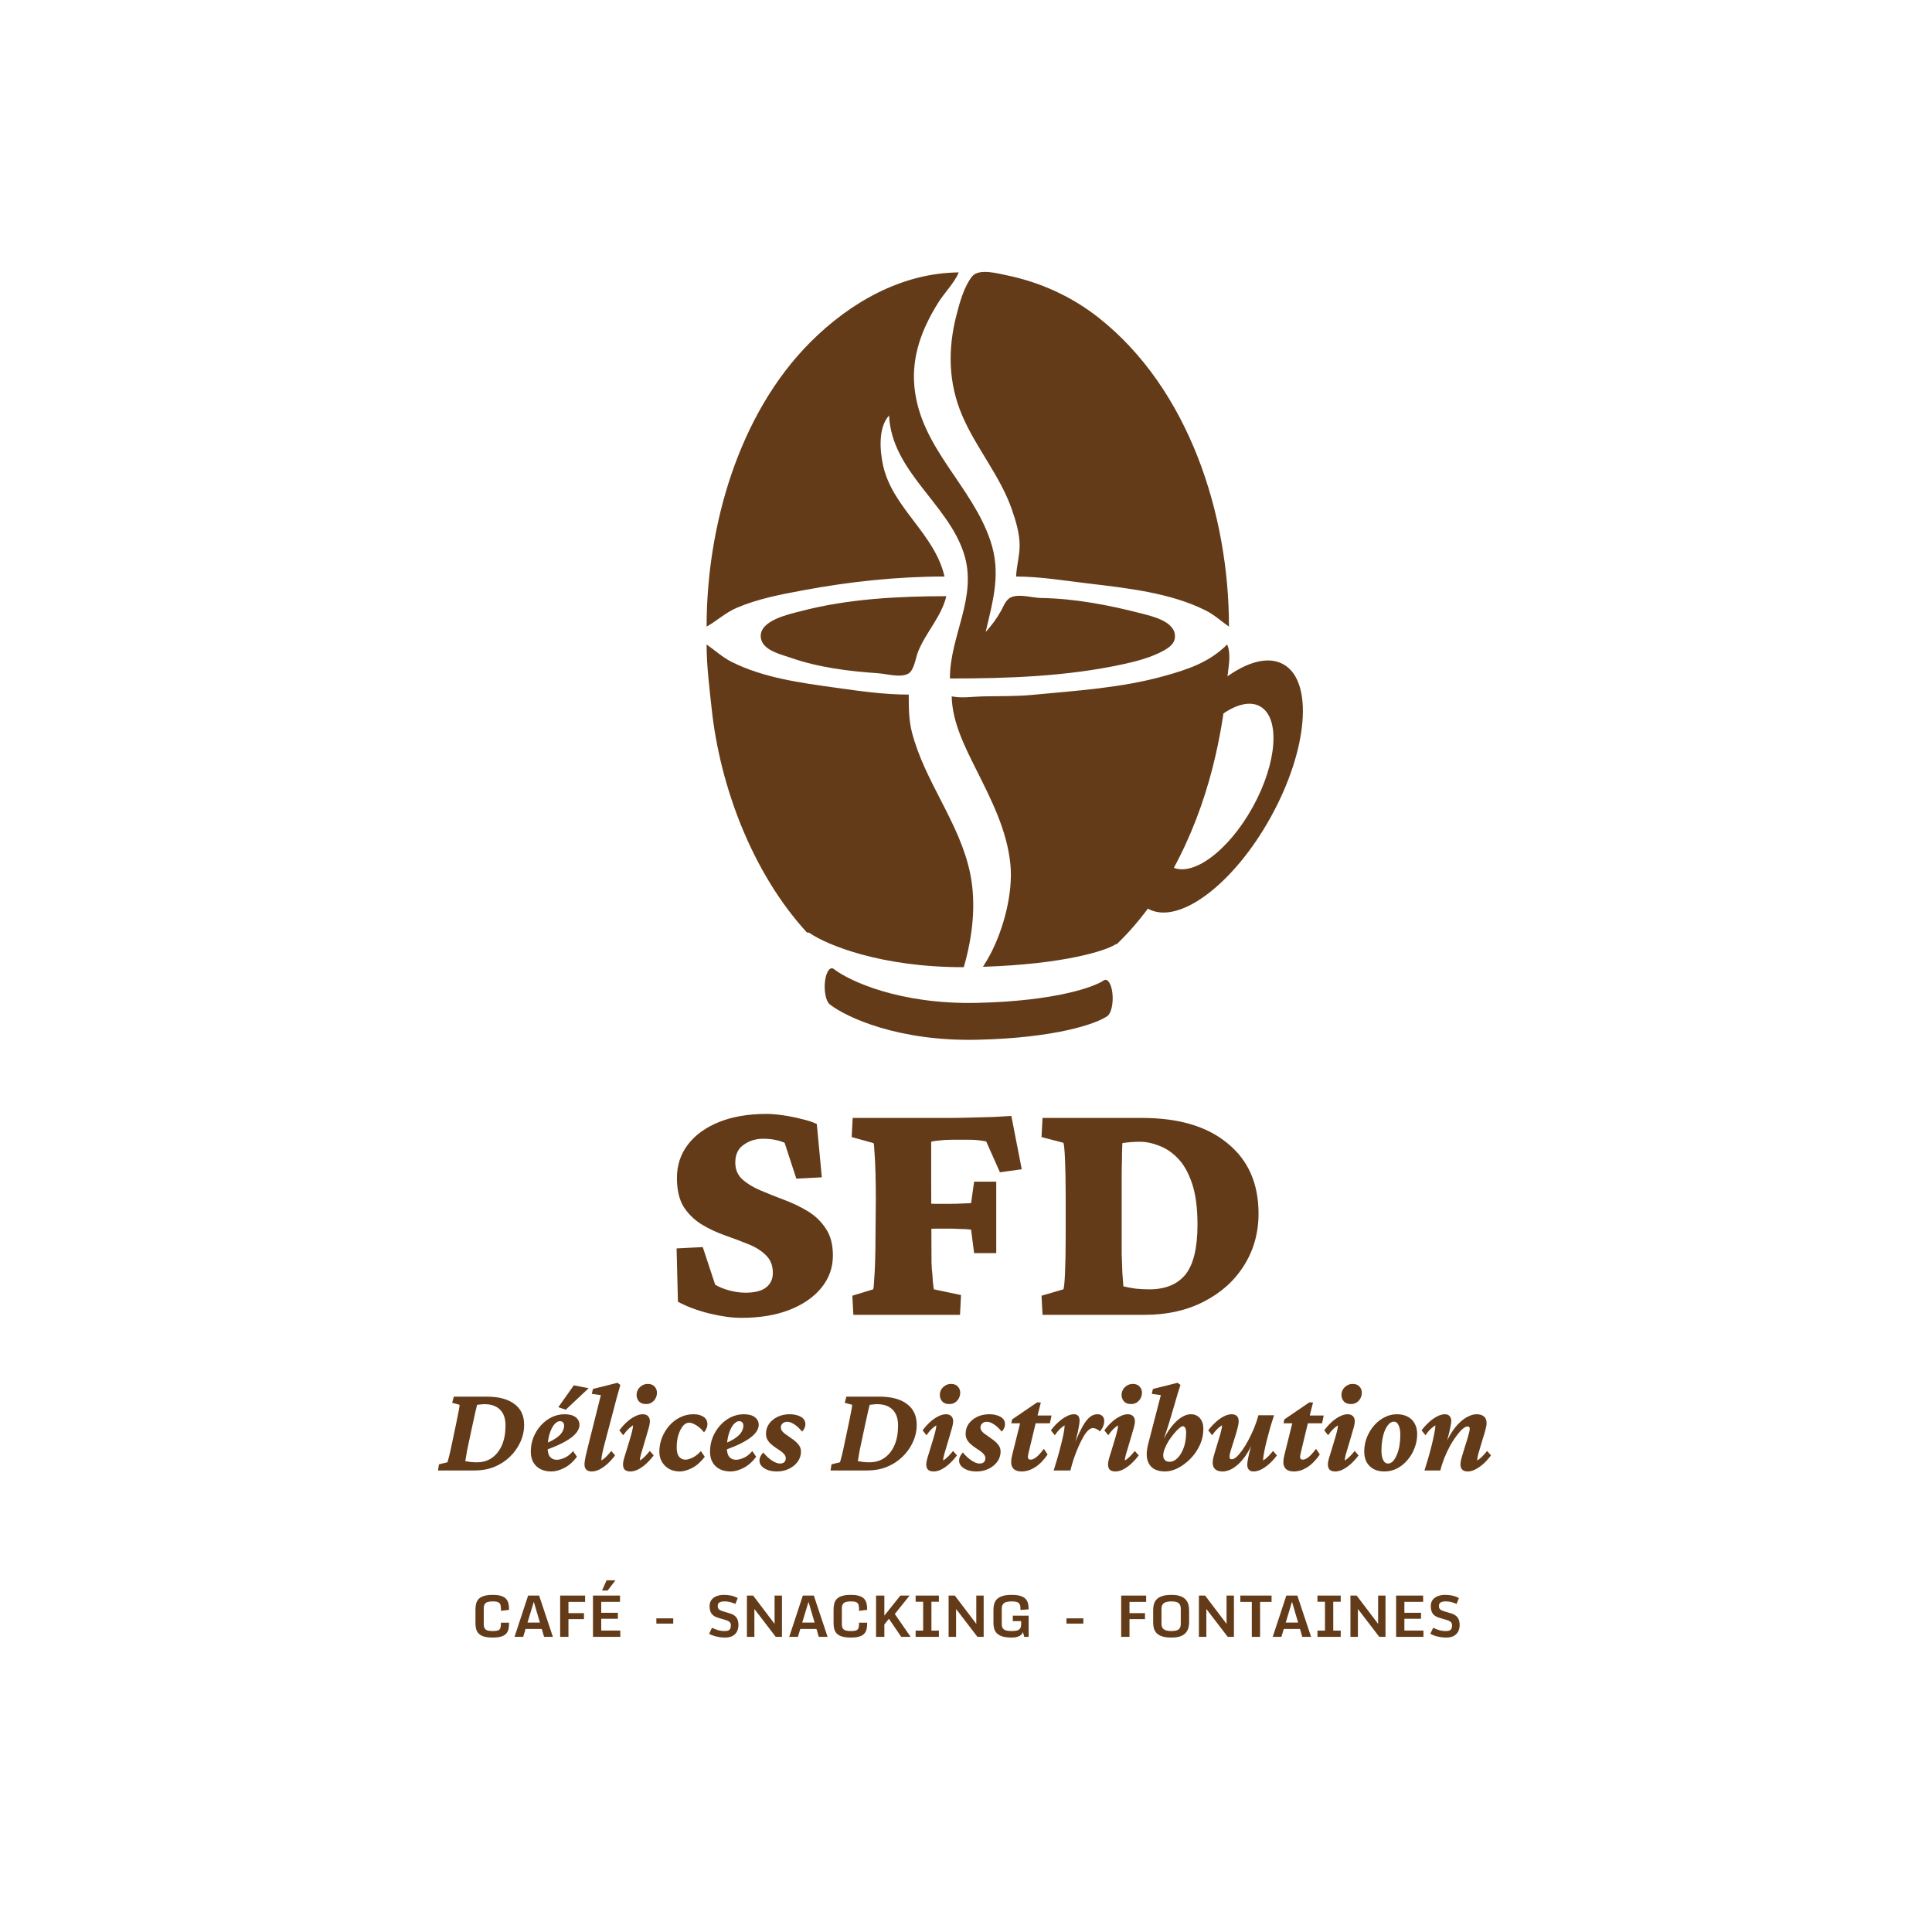
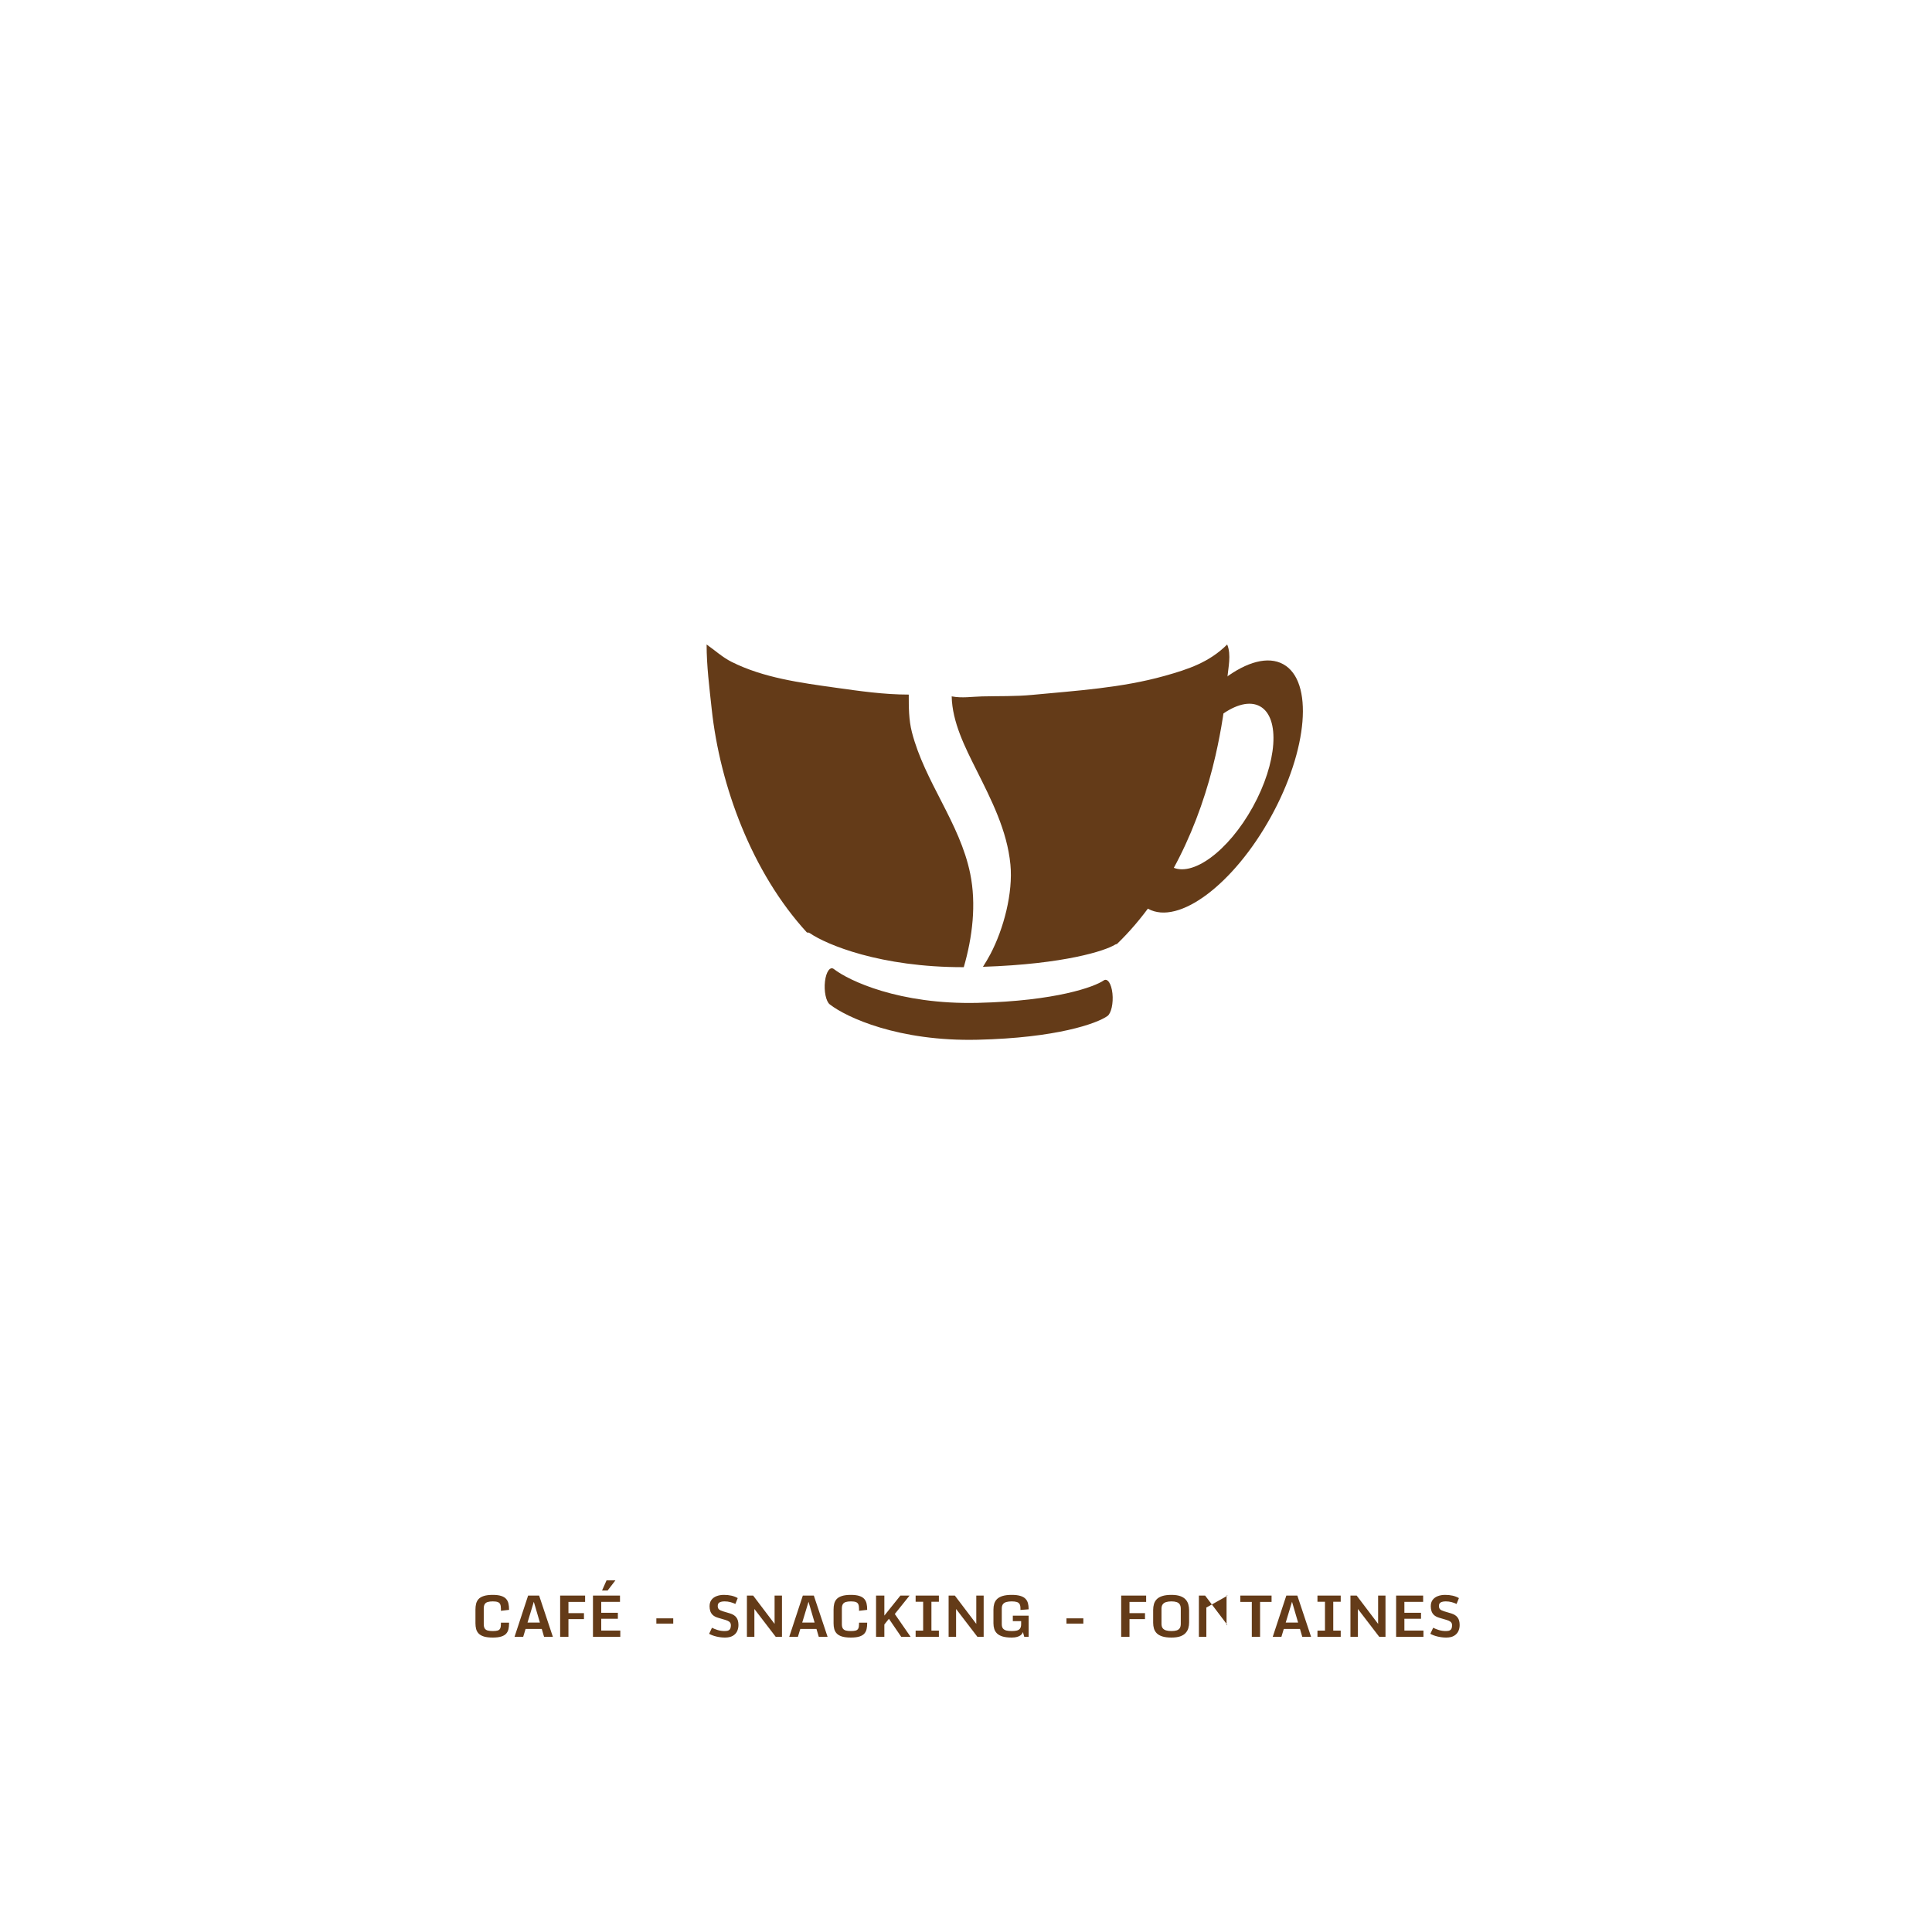
<svg xmlns="http://www.w3.org/2000/svg" width="1080" height="1080" viewBox="0 0 1080 1080" fill="none">
-   <path d="M395 350.278C400.899 346.96 405.591 342.428 412 339.706C423.823 334.685 436.462 332.308 449 329.968C474.897 325.134 501.641 322.278 528 322.278C522.422 298.166 499.049 284.179 493.665 260.278C491.825 252.108 490.837 238.828 497 232.278C498.427 263.502 529.771 281.397 538.783 309.278C546.71 333.802 531 355.028 531 379.278C563.349 379.278 596.25 378.186 628 371.263C635.376 369.655 643.336 367.565 649.999 363.954C653.096 362.275 656.52 360.139 656.793 356.263C657.41 347.51 644.384 344.551 638 342.908C619.722 338.202 600.913 334.597 582 334.281C577.006 334.198 569.929 331.832 565.213 333.881C562.274 335.158 561.127 338.674 559.688 341.278C557.261 345.67 554.375 349.58 551 353.278C555.114 335.496 559.751 320.425 553.644 302.278C543.22 271.305 514.468 250.358 511.17 216.278C509.5 199.027 515.443 183.661 524.424 169.278C528.042 163.483 533.225 158.505 536 152.278C503.975 152.543 475.038 169.206 453 191.278C412.772 231.568 395 294.494 395 350.278ZM568 322.278C581.313 322.315 594.791 324.541 608 326.123C629.767 328.729 654.143 331.288 674 341.249C678.802 343.657 682.636 347.243 687 350.278C687 287.684 664.651 217.372 614 177.489C599.125 165.776 581.536 157.764 563 153.942C557.943 152.9 547.146 149.816 543.353 154.596C538.873 160.24 536.392 169.402 534.63 176.278C529.777 195.217 530.075 214.059 537.872 232.278C545.6 250.338 558.859 265.732 565.458 284.278C567.765 290.762 570.066 298.363 569.982 305.278C569.912 311.003 568.245 316.561 568 322.278ZM529 333.278C502.182 333.278 474.075 334.747 448 341.564C441.255 343.328 424.349 346.721 425.286 356.264C426.002 363.551 436.402 365.729 442 367.688C457.72 373.187 474.483 375.21 491 376.367C495.791 376.703 503.014 378.949 507.57 376.675C511.032 374.947 511.862 367.604 513.207 364.278C517.563 353.508 526.294 344.667 529 333.278Z" fill="#643B18" />
  <path d="M648.764 422.639C669.621 384.885 700.326 361.901 717.347 371.303C734.367 380.706 731.258 418.935 710.401 456.689C689.545 494.444 658.838 517.428 641.818 508.025C624.797 498.622 627.907 460.394 648.764 422.639ZM658.85 428.211C645.173 452.968 643.369 478.165 654.819 484.491C666.269 490.816 686.638 475.874 700.315 451.117C713.991 426.36 715.796 401.163 704.346 394.838C692.895 388.513 672.526 403.454 658.85 428.211Z" fill="#643B18" />
  <path d="M461.171 548.608C461.809 543.159 464.042 540.076 466.156 541.721C474.476 548.193 502.709 561.632 546.463 560.607C590.448 559.577 611.989 551.568 616.945 548.085C619.077 546.587 621.276 549.826 621.857 555.317C622.439 560.809 621.182 566.478 619.051 567.976C613.006 572.224 590.547 580.191 546.535 581.222C502.291 582.258 473.19 568.726 463.844 561.455C461.729 559.809 460.533 554.058 461.171 548.608ZM394.999 360.278C399.721 363.565 403.799 367.4 409 370.009C426.828 378.951 447.522 381.671 467 384.408C480.648 386.327 494.193 388.278 508 388.278C508 395.316 507.99 402.405 509.759 409.278C516.921 437.1 536.516 459.905 542.334 488.278C545.86 505.474 543.608 523.893 538.756 540.66C492.061 540.748 461.923 527.979 452.829 521.721C452.259 521.329 451.683 521.207 451.124 521.32C420.297 487.762 402.423 439.144 397.834 396.278C396.554 384.325 394.999 372.311 394.999 360.278ZM686 360.278C688.433 366.077 686.534 373.208 686.089 379.278C685.026 393.775 682.724 408.103 679.499 422.278C670.843 460.331 652.986 500.137 624.363 527.725C624.007 527.746 623.645 527.862 623.286 528.085C617.909 531.428 595.257 538.939 549.475 540.448C550.967 538.105 552.394 535.728 553.68 533.278C561.027 519.274 566.362 499.182 564.829 483.278C562.994 464.241 554.162 447.096 545.753 430.278C539.444 417.66 532.299 403.692 532 389.278C537.947 390.382 543.057 389.438 549 389.293C558.402 389.062 567.637 389.342 577 388.448C601.76 386.082 626.906 384.578 651 377.833C664.375 374.088 675.951 370.243 686 360.278Z" fill="#643B18" />
-   <path d="M414.406 736.688C409.156 736.688 403.219 735.875 396.594 734.25C389.969 732.625 384.094 730.438 378.969 727.688L378.219 697.875L392.844 697.125L399.781 718.125C401.781 719.375 404.344 720.438 407.469 721.312C410.719 722.188 413.781 722.625 416.656 722.625C421.781 722.625 425.594 721.688 428.094 719.812C430.719 717.812 432.031 715.062 432.031 711.562C432.031 707.438 430.719 704.125 428.094 701.625C425.594 699.125 422.281 697.062 418.156 695.438C414.156 693.812 409.844 692.188 405.219 690.562C400.594 688.938 396.219 686.875 392.094 684.375C388.094 681.875 384.781 678.625 382.156 674.625C379.656 670.5 378.406 665.125 378.406 658.5C378.406 651.375 380.469 645.125 384.594 639.75C388.719 634.375 394.531 630.188 402.031 627.188C409.531 624.188 418.344 622.688 428.469 622.688C431.094 622.688 434.156 622.938 437.656 623.438C441.156 623.938 444.594 624.625 447.969 625.5C451.344 626.25 454.219 627.188 456.594 628.312L459.406 658.125L445.156 658.875L438.594 638.812C435.094 637.312 431.094 636.562 426.594 636.562C422.469 636.562 418.844 637.688 415.719 639.938C412.594 642.062 411.031 645.375 411.031 649.875C411.031 653.75 412.344 656.875 414.969 659.25C417.594 661.625 420.969 663.688 425.094 665.438C429.219 667.188 433.594 668.938 438.219 670.688C442.969 672.438 447.406 674.562 451.531 677.062C455.656 679.562 459.031 682.812 461.656 686.812C464.281 690.688 465.594 695.688 465.594 701.812C465.594 708.562 463.469 714.562 459.219 719.812C454.969 725.062 449.031 729.188 441.406 732.188C433.781 735.188 424.781 736.688 414.406 736.688ZM477.031 735L476.469 724.312L488.094 720.75C488.344 720.25 488.531 718.5 488.656 715.5C488.906 712.5 489.094 708.812 489.219 704.438C489.344 699.938 489.406 695.375 489.406 690.75L489.594 670.5C489.594 665.25 489.531 660.312 489.406 655.688C489.281 651.062 489.094 647.25 488.844 644.25C488.719 641.125 488.531 639.375 488.281 639L476.094 635.625L476.656 624.938H530.469C533.719 624.938 537.656 624.875 542.281 624.75C547.031 624.625 551.531 624.5 555.781 624.375C560.156 624.125 563.344 623.938 565.344 623.812L571.156 653.625L558.969 655.312L551.281 638.062C549.281 637.688 547.594 637.438 546.219 637.312C544.844 637.188 543.406 637.125 541.906 637.125H531.969C529.594 637.125 527.406 637.25 525.406 637.5C523.531 637.625 521.906 637.875 520.531 638.25C520.531 639 520.531 639.562 520.531 639.938C520.531 640.188 520.531 640.875 520.531 642C520.531 643 520.531 644.875 520.531 647.625C520.531 650.375 520.531 654.5 520.531 660L520.719 705.75C520.719 705.875 520.781 707.062 520.906 709.312C521.156 711.562 521.344 713.938 521.469 716.438C521.719 718.812 521.906 720.25 522.031 720.75L537.219 723.938L536.656 735H477.031ZM544.531 700.5L542.844 687.375C540.844 687.125 538.719 687 536.469 687C534.344 686.875 532.594 686.812 531.219 686.812H523.531C520.781 686.812 518.344 686.938 516.219 687.188C514.219 687.312 512.719 687.438 511.719 687.562V672.188C512.969 672.312 514.594 672.5 516.594 672.75C518.719 672.875 521.031 672.938 523.531 672.938H531.219C533.719 672.938 536.031 672.875 538.156 672.75C540.406 672.625 541.969 672.562 542.844 672.562L544.531 660.562H556.906V700.5H544.531ZM582.781 624.938H638.469C658.969 624.938 674.906 629.688 686.281 639.188C697.781 648.562 703.531 661.625 703.531 678.375C703.531 689.25 700.781 699 695.281 707.625C689.906 716.125 682.406 722.812 672.781 727.688C663.281 732.562 652.344 735 639.969 735H582.781L582.219 724.312L594.406 720.75C594.781 720.25 595.094 717.25 595.344 711.75C595.594 706.125 595.719 699.25 595.719 691.125V668.625C595.719 660.75 595.594 653.938 595.344 648.188C595.094 642.438 594.781 639.312 594.406 638.812L582.219 635.625L582.781 624.938ZM627.406 639C627.406 639.625 627.344 641.312 627.219 644.062C627.219 646.812 627.156 650.312 627.031 654.562C627.031 658.688 627.031 663.375 627.031 668.625V691.125C627.031 694.125 627.031 697.5 627.031 701.25C627.156 704.875 627.281 708.312 627.406 711.562C627.656 714.812 627.844 717.312 627.969 719.062C629.969 719.562 632.281 720 634.906 720.375C637.656 720.625 640.156 720.75 642.406 720.75C651.406 720.75 658.156 718 662.656 712.5C667.156 706.875 669.406 697.562 669.406 684.562C669.406 675.312 668.406 667.688 666.406 661.688C664.406 655.688 661.781 651 658.531 647.625C655.281 644.25 651.781 641.875 648.031 640.5C644.281 639 640.656 638.25 637.156 638.25C635.656 638.25 634.031 638.312 632.281 638.438C630.531 638.562 628.906 638.75 627.406 639Z" fill="#643B18" />
-   <path d="M253.688 780.727H272.039C278.742 780.727 283.898 782.086 287.508 784.805C291.164 787.477 292.992 791.367 292.992 796.477C292.992 799.898 292.266 803.156 290.812 806.25C289.406 809.297 287.461 812.016 284.977 814.406C282.492 816.797 279.586 818.672 276.258 820.031C272.93 821.344 269.344 822 265.5 822H244.828L245.391 818.555L250.102 817.43C250.336 816.773 250.688 815.508 251.156 813.633C251.625 811.758 252.141 809.438 252.703 806.672L254.953 795.984C255.562 793.078 256.031 790.758 256.359 789.023C256.688 787.242 256.875 786 256.922 785.297L252.773 784.172L253.688 780.727ZM266.695 785.297C266.555 785.953 266.25 787.219 265.781 789.094C265.359 790.969 264.844 793.312 264.234 796.125L261.984 806.672C261.703 807.891 261.422 809.203 261.141 810.609C260.906 812.016 260.695 813.281 260.508 814.406C260.32 815.531 260.18 816.328 260.086 816.797C261.164 816.984 262.242 817.148 263.32 817.289C264.445 817.383 265.547 817.43 266.625 817.43C269.906 817.43 272.719 816.586 275.062 814.898C277.453 813.211 279.305 810.844 280.617 807.797C281.93 804.703 282.586 801.07 282.586 796.898C282.586 792.961 281.555 789.984 279.492 787.969C277.43 785.953 274.57 784.945 270.914 784.945C270.211 784.945 269.508 784.992 268.805 785.086C268.148 785.133 267.445 785.203 266.695 785.297ZM308.25 822.562C304.734 822.562 301.922 821.578 299.812 819.609C297.75 817.594 296.719 814.875 296.719 811.453C296.719 808.641 297.211 805.992 298.195 803.508C299.227 800.977 300.609 798.75 302.344 796.828C304.078 794.906 306.07 793.383 308.32 792.258C310.617 791.133 313.031 790.57 315.562 790.57C318.328 790.57 320.414 791.133 321.82 792.258C323.227 793.336 323.93 794.742 323.93 796.477C323.93 797.461 323.648 798.492 323.086 799.57C322.523 800.648 321.562 801.773 320.203 802.945C318.891 804.07 316.992 805.289 314.508 806.602C312.07 807.867 308.953 809.18 305.156 810.539V806.883C307.734 805.805 309.75 804.727 311.203 803.648C312.703 802.57 313.758 801.469 314.367 800.344C315.023 799.219 315.352 798.07 315.352 796.898C315.352 796.148 315.141 795.562 314.719 795.141C314.297 794.672 313.734 794.438 313.031 794.438C311.953 794.438 310.875 795.07 309.797 796.336C308.766 797.602 307.898 799.359 307.195 801.609C306.492 803.859 306.141 806.508 306.141 809.555C306.141 811.758 306.609 813.398 307.547 814.477C308.484 815.508 309.703 816.023 311.203 816.023C312.422 816.023 313.852 815.672 315.492 814.969C317.18 814.266 318.797 813 320.344 811.172L322.523 814.336C320.414 817.148 318.047 819.234 315.422 820.594C312.844 821.906 310.453 822.562 308.25 822.562ZM316.266 788.039L312.117 786.633L320.766 774.398L329.062 776.016L316.266 788.039ZM330.75 822.562C329.484 822.562 328.5 822.234 327.797 821.578C327.094 820.922 326.742 819.961 326.742 818.695C326.742 818.086 326.789 817.453 326.883 816.797C326.977 816.094 327.164 815.062 327.445 813.703C327.773 812.344 328.266 810.328 328.922 807.656L335.883 779.883L330.82 779.18L331.453 776.438L345.164 772.992L346.781 774.188C345.938 777.047 345.211 779.625 344.602 781.922C343.992 784.219 343.43 786.375 342.914 788.391L337.781 807.797C337.453 809.109 337.148 810.352 336.867 811.523C336.633 812.648 336.445 813.633 336.305 814.477C336.211 815.32 336.164 815.977 336.164 816.445C337.102 815.883 338.016 815.156 338.906 814.266C339.844 813.328 340.781 812.273 341.719 811.102L343.828 813.562C342.656 815.156 341.32 816.656 339.82 818.062C338.367 819.422 336.844 820.523 335.25 821.367C333.703 822.164 332.203 822.562 330.75 822.562ZM352.336 822.562C351.07 822.562 350.062 822.258 349.312 821.648C348.609 820.992 348.258 819.938 348.258 818.484C348.258 817.781 348.445 816.727 348.82 815.32C349.242 813.914 349.734 812.32 350.297 810.539C350.859 808.758 351.398 806.977 351.914 805.195C352.477 803.367 352.945 801.703 353.32 800.203C353.695 798.703 353.883 797.555 353.883 796.758C352.992 797.32 352.078 798.047 351.141 798.938C350.25 799.828 349.336 800.953 348.398 802.312L346.219 799.57C347.391 797.977 348.703 796.5 350.156 795.141C351.656 793.734 353.203 792.633 354.797 791.836C356.391 790.992 357.891 790.57 359.297 790.57C360.562 790.57 361.547 790.922 362.25 791.625C362.953 792.328 363.305 793.336 363.305 794.648C363.305 795.352 363.117 796.43 362.742 797.883C362.367 799.289 361.898 800.906 361.336 802.734C360.82 804.562 360.281 806.391 359.719 808.219C359.156 810 358.664 811.641 358.242 813.141C357.867 814.594 357.68 815.695 357.68 816.445C358.617 815.883 359.531 815.156 360.422 814.266C361.359 813.328 362.297 812.273 363.234 811.102L365.414 813.562C364.242 815.156 362.906 816.656 361.406 818.062C359.953 819.422 358.43 820.523 356.836 821.367C355.289 822.164 353.789 822.562 352.336 822.562ZM361.125 784.875C359.391 784.875 358.078 784.383 357.188 783.398C356.297 782.414 355.852 781.195 355.852 779.742C355.852 778.711 356.109 777.727 356.625 776.789C357.188 775.852 357.938 775.102 358.875 774.539C359.812 773.93 360.891 773.625 362.109 773.625C363.797 773.625 365.062 774.117 365.906 775.102C366.797 776.039 367.242 777.188 367.242 778.547C367.242 779.625 366.984 780.656 366.469 781.641C365.953 782.625 365.227 783.422 364.289 784.031C363.398 784.594 362.344 784.875 361.125 784.875ZM385.172 795.281C383.906 795.281 382.734 795.938 381.656 797.25C380.625 798.562 379.781 800.297 379.125 802.453C378.516 804.609 378.234 806.977 378.281 809.555C378.328 811.758 378.797 813.375 379.688 814.406C380.578 815.438 381.727 815.953 383.133 815.953C384.258 815.953 385.594 815.578 387.141 814.828C388.734 814.078 390.281 812.859 391.781 811.172L393.961 814.336C391.852 817.148 389.508 819.234 386.93 820.594C384.352 821.906 382.055 822.562 380.039 822.562C377.883 822.562 375.938 822.117 374.203 821.227C372.516 820.289 371.156 819 370.125 817.359C369.094 815.672 368.578 813.703 368.578 811.453C368.578 808.875 369.047 806.344 369.984 803.859C370.969 801.328 372.305 799.078 373.992 797.109C375.727 795.094 377.766 793.5 380.109 792.328C382.453 791.156 384.984 790.57 387.703 790.57C390.047 790.57 391.922 791.062 393.328 792.047C394.734 792.984 395.438 794.344 395.438 796.125C395.438 796.969 395.25 797.789 394.875 798.586C394.547 799.383 394.102 800.086 393.539 800.695C392.273 799.055 390.844 797.742 389.25 796.758C387.703 795.773 386.344 795.281 385.172 795.281ZM408.445 822.562C404.93 822.562 402.117 821.578 400.008 819.609C397.945 817.594 396.914 814.875 396.914 811.453C396.914 808.641 397.406 805.992 398.391 803.508C399.422 800.977 400.805 798.75 402.539 796.828C404.273 794.906 406.266 793.383 408.516 792.258C410.812 791.133 413.227 790.57 415.758 790.57C418.523 790.57 420.609 791.133 422.016 792.258C423.422 793.336 424.125 794.742 424.125 796.477C424.125 797.461 423.844 798.492 423.281 799.57C422.719 800.648 421.758 801.773 420.398 802.945C419.086 804.07 417.188 805.289 414.703 806.602C412.266 807.867 409.148 809.18 405.352 810.539V806.883C407.93 805.805 409.945 804.727 411.398 803.648C412.898 802.57 413.953 801.469 414.562 800.344C415.219 799.219 415.547 798.07 415.547 796.898C415.547 796.148 415.336 795.562 414.914 795.141C414.492 794.672 413.93 794.438 413.227 794.438C412.148 794.438 411.07 795.07 409.992 796.336C408.961 797.602 408.094 799.359 407.391 801.609C406.688 803.859 406.336 806.508 406.336 809.555C406.336 811.758 406.805 813.398 407.742 814.477C408.68 815.508 409.898 816.023 411.398 816.023C412.617 816.023 414.047 815.672 415.688 814.969C417.375 814.266 418.992 813 420.539 811.172L422.719 814.336C420.609 817.148 418.242 819.234 415.617 820.594C413.039 821.906 410.648 822.562 408.445 822.562ZM434.25 822.562C432.328 822.562 430.617 822.281 429.117 821.719C427.664 821.156 426.539 820.43 425.742 819.539C424.945 818.602 424.547 817.617 424.547 816.586C424.547 815.742 424.734 814.922 425.109 814.125C425.531 813.328 426.047 812.602 426.656 811.945C428.156 813.773 429.773 815.273 431.508 816.445C433.242 817.57 434.742 818.133 436.008 818.133C436.992 818.133 437.766 817.898 438.328 817.43C438.938 816.914 439.242 816.141 439.242 815.109C439.242 814.312 438.914 813.539 438.258 812.789C437.648 812.039 436.336 811.031 434.32 809.766C432.867 808.781 431.672 807.867 430.734 807.023C429.844 806.133 429.188 805.242 428.766 804.352C428.391 803.461 428.203 802.5 428.203 801.469C428.203 799.359 428.789 797.484 429.961 795.844C431.18 794.203 432.773 792.914 434.742 791.977C436.758 791.039 438.984 790.57 441.422 790.57C443.016 790.57 444.469 790.781 445.781 791.203C447.094 791.578 448.148 792.164 448.945 792.961C449.789 793.758 450.211 794.766 450.211 795.984C450.211 796.875 450.047 797.672 449.719 798.375C449.391 799.078 448.945 799.711 448.383 800.273C446.789 798.352 445.289 796.969 443.883 796.125C442.523 795.234 441.258 794.789 440.086 794.789C439.008 794.789 438.141 795.094 437.484 795.703C436.828 796.312 436.5 797.062 436.5 797.953C436.5 798.516 436.641 799.055 436.922 799.57C437.203 800.039 437.719 800.602 438.469 801.258C439.266 801.867 440.391 802.664 441.844 803.648C443.344 804.633 444.516 805.547 445.359 806.391C446.203 807.234 446.812 808.055 447.188 808.852C447.562 809.648 447.75 810.516 447.75 811.453C447.75 813.516 447.141 815.391 445.922 817.078C444.703 818.766 443.062 820.102 441 821.086C438.984 822.07 436.734 822.562 434.25 822.562ZM473.133 780.727H491.484C498.188 780.727 503.344 782.086 506.953 784.805C510.609 787.477 512.438 791.367 512.438 796.477C512.438 799.898 511.711 803.156 510.258 806.25C508.852 809.297 506.906 812.016 504.422 814.406C501.938 816.797 499.031 818.672 495.703 820.031C492.375 821.344 488.789 822 484.945 822H464.273L464.836 818.555L469.547 817.43C469.781 816.773 470.133 815.508 470.602 813.633C471.07 811.758 471.586 809.438 472.148 806.672L474.398 795.984C475.008 793.078 475.477 790.758 475.805 789.023C476.133 787.242 476.32 786 476.367 785.297L472.219 784.172L473.133 780.727ZM486.141 785.297C486 785.953 485.695 787.219 485.227 789.094C484.805 790.969 484.289 793.312 483.68 796.125L481.43 806.672C481.148 807.891 480.867 809.203 480.586 810.609C480.352 812.016 480.141 813.281 479.953 814.406C479.766 815.531 479.625 816.328 479.531 816.797C480.609 816.984 481.688 817.148 482.766 817.289C483.891 817.383 484.992 817.43 486.07 817.43C489.352 817.43 492.164 816.586 494.508 814.898C496.898 813.211 498.75 810.844 500.062 807.797C501.375 804.703 502.031 801.07 502.031 796.898C502.031 792.961 501 789.984 498.938 787.969C496.875 785.953 494.016 784.945 490.359 784.945C489.656 784.945 488.953 784.992 488.25 785.086C487.594 785.133 486.891 785.203 486.141 785.297ZM521.859 822.562C520.594 822.562 519.586 822.258 518.836 821.648C518.133 820.992 517.781 819.938 517.781 818.484C517.781 817.781 517.969 816.727 518.344 815.32C518.766 813.914 519.258 812.32 519.82 810.539C520.383 808.758 520.922 806.977 521.438 805.195C522 803.367 522.469 801.703 522.844 800.203C523.219 798.703 523.406 797.555 523.406 796.758C522.516 797.32 521.602 798.047 520.664 798.938C519.773 799.828 518.859 800.953 517.922 802.312L515.742 799.57C516.914 797.977 518.227 796.5 519.68 795.141C521.18 793.734 522.727 792.633 524.32 791.836C525.914 790.992 527.414 790.57 528.82 790.57C530.086 790.57 531.07 790.922 531.773 791.625C532.477 792.328 532.828 793.336 532.828 794.648C532.828 795.352 532.641 796.43 532.266 797.883C531.891 799.289 531.422 800.906 530.859 802.734C530.344 804.562 529.805 806.391 529.242 808.219C528.68 810 528.188 811.641 527.766 813.141C527.391 814.594 527.203 815.695 527.203 816.445C528.141 815.883 529.055 815.156 529.945 814.266C530.883 813.328 531.82 812.273 532.758 811.102L534.938 813.562C533.766 815.156 532.43 816.656 530.93 818.062C529.477 819.422 527.953 820.523 526.359 821.367C524.812 822.164 523.312 822.562 521.859 822.562ZM530.648 784.875C528.914 784.875 527.602 784.383 526.711 783.398C525.82 782.414 525.375 781.195 525.375 779.742C525.375 778.711 525.633 777.727 526.148 776.789C526.711 775.852 527.461 775.102 528.398 774.539C529.336 773.93 530.414 773.625 531.633 773.625C533.32 773.625 534.586 774.117 535.43 775.102C536.32 776.039 536.766 777.188 536.766 778.547C536.766 779.625 536.508 780.656 535.992 781.641C535.477 782.625 534.75 783.422 533.812 784.031C532.922 784.594 531.867 784.875 530.648 784.875ZM545.836 822.562C543.914 822.562 542.203 822.281 540.703 821.719C539.25 821.156 538.125 820.43 537.328 819.539C536.531 818.602 536.133 817.617 536.133 816.586C536.133 815.742 536.32 814.922 536.695 814.125C537.117 813.328 537.633 812.602 538.242 811.945C539.742 813.773 541.359 815.273 543.094 816.445C544.828 817.57 546.328 818.133 547.594 818.133C548.578 818.133 549.352 817.898 549.914 817.43C550.523 816.914 550.828 816.141 550.828 815.109C550.828 814.312 550.5 813.539 549.844 812.789C549.234 812.039 547.922 811.031 545.906 809.766C544.453 808.781 543.258 807.867 542.32 807.023C541.43 806.133 540.773 805.242 540.352 804.352C539.977 803.461 539.789 802.5 539.789 801.469C539.789 799.359 540.375 797.484 541.547 795.844C542.766 794.203 544.359 792.914 546.328 791.977C548.344 791.039 550.57 790.57 553.008 790.57C554.602 790.57 556.055 790.781 557.367 791.203C558.68 791.578 559.734 792.164 560.531 792.961C561.375 793.758 561.797 794.766 561.797 795.984C561.797 796.875 561.633 797.672 561.305 798.375C560.977 799.078 560.531 799.711 559.969 800.273C558.375 798.352 556.875 796.969 555.469 796.125C554.109 795.234 552.844 794.789 551.672 794.789C550.594 794.789 549.727 795.094 549.07 795.703C548.414 796.312 548.086 797.062 548.086 797.953C548.086 798.516 548.227 799.055 548.508 799.57C548.789 800.039 549.305 800.602 550.055 801.258C550.852 801.867 551.977 802.664 553.43 803.648C554.93 804.633 556.102 805.547 556.945 806.391C557.789 807.234 558.398 808.055 558.773 808.852C559.148 809.648 559.336 810.516 559.336 811.453C559.336 813.516 558.727 815.391 557.508 817.078C556.289 818.766 554.648 820.102 552.586 821.086C550.57 822.07 548.32 822.562 545.836 822.562ZM585.633 813.07C583.336 816.352 580.945 818.766 578.461 820.312C576.023 821.812 573.562 822.562 571.078 822.562C569.203 822.562 567.75 822.117 566.719 821.227C565.734 820.289 565.242 818.977 565.242 817.289C565.242 816.773 565.289 816.164 565.383 815.461C565.523 814.758 565.688 813.984 565.875 813.141L570.234 795.633H565.312L565.805 793.453L579.727 783.961H581.836L579.375 793.805L575.156 811.383C574.969 812.227 574.828 812.859 574.734 813.281C574.641 813.703 574.594 814.055 574.594 814.336C574.594 815.414 575.109 815.953 576.141 815.953C576.984 815.953 577.992 815.531 579.164 814.688C580.336 813.797 581.789 812.203 583.523 809.906L585.633 813.07ZM575.648 795.633L576.492 791.273H587.812L586.898 795.633H575.648ZM610.945 798.305C610.102 798.305 609.258 798.703 608.414 799.5C607.57 800.25 606.727 801.328 605.883 802.734C605.086 804.094 604.242 805.711 603.352 807.586C602.227 810.07 601.219 812.602 600.328 815.18C599.484 817.758 598.828 820.031 598.359 822H589.008C589.664 819.984 590.344 817.758 591.047 815.32C591.75 812.883 592.406 810.445 593.016 808.008C593.672 805.523 594.188 803.297 594.562 801.328C594.938 799.312 595.125 797.789 595.125 796.758C594.234 797.32 593.32 798.047 592.383 798.938C591.492 799.828 590.578 800.953 589.641 802.312L587.461 799.57C588.633 797.977 589.969 796.5 591.469 795.141C592.969 793.734 594.492 792.633 596.039 791.836C597.586 790.992 599.016 790.57 600.328 790.57C601.359 790.57 602.133 790.852 602.648 791.414C603.211 791.977 603.492 792.914 603.492 794.227C603.492 794.93 603.328 796.172 603 797.953C602.719 799.734 602.203 802.008 601.453 804.773C600.703 807.539 599.602 810.773 598.148 814.477H597.867C599.086 811.242 600.258 808.195 601.383 805.336C602.555 802.477 603.75 799.945 604.969 797.742C606.188 795.492 607.477 793.734 608.836 792.469C610.242 791.203 611.789 790.57 613.477 790.57C614.695 790.57 615.633 790.922 616.289 791.625C616.945 792.281 617.273 793.219 617.273 794.438C617.273 795.375 617.062 796.359 616.641 797.391C616.219 798.422 615.609 799.336 614.812 800.133C614.297 799.57 613.664 799.125 612.914 798.797C612.211 798.469 611.555 798.305 610.945 798.305ZM623.461 822.562C622.195 822.562 621.188 822.258 620.438 821.648C619.734 820.992 619.383 819.938 619.383 818.484C619.383 817.781 619.57 816.727 619.945 815.32C620.367 813.914 620.859 812.32 621.422 810.539C621.984 808.758 622.523 806.977 623.039 805.195C623.602 803.367 624.07 801.703 624.445 800.203C624.82 798.703 625.008 797.555 625.008 796.758C624.117 797.32 623.203 798.047 622.266 798.938C621.375 799.828 620.461 800.953 619.523 802.312L617.344 799.57C618.516 797.977 619.828 796.5 621.281 795.141C622.781 793.734 624.328 792.633 625.922 791.836C627.516 790.992 629.016 790.57 630.422 790.57C631.688 790.57 632.672 790.922 633.375 791.625C634.078 792.328 634.43 793.336 634.43 794.648C634.43 795.352 634.242 796.43 633.867 797.883C633.492 799.289 633.023 800.906 632.461 802.734C631.945 804.562 631.406 806.391 630.844 808.219C630.281 810 629.789 811.641 629.367 813.141C628.992 814.594 628.805 815.695 628.805 816.445C629.742 815.883 630.656 815.156 631.547 814.266C632.484 813.328 633.422 812.273 634.359 811.102L636.539 813.562C635.367 815.156 634.031 816.656 632.531 818.062C631.078 819.422 629.555 820.523 627.961 821.367C626.414 822.164 624.914 822.562 623.461 822.562ZM632.25 784.875C630.516 784.875 629.203 784.383 628.312 783.398C627.422 782.414 626.977 781.195 626.977 779.742C626.977 778.711 627.234 777.727 627.75 776.789C628.312 775.852 629.062 775.102 630 774.539C630.938 773.93 632.016 773.625 633.234 773.625C634.922 773.625 636.188 774.117 637.031 775.102C637.922 776.039 638.367 777.188 638.367 778.547C638.367 779.625 638.109 780.656 637.594 781.641C637.078 782.625 636.352 783.422 635.414 784.031C634.523 784.594 633.469 784.875 632.25 784.875ZM650.25 813.562C650.25 814.641 650.555 815.508 651.164 816.164C651.773 816.82 652.641 817.148 653.766 817.148C655.359 817.148 656.859 816.445 658.266 815.039C659.672 813.633 660.82 811.711 661.711 809.273C662.602 806.789 663.047 803.953 663.047 800.766C663.047 799.688 662.883 798.844 662.555 798.234C662.227 797.578 661.805 797.25 661.289 797.25C660.773 797.25 660.047 797.648 659.109 798.445C658.219 799.195 657.258 800.203 656.227 801.469C655.195 802.688 654.211 804.023 653.273 805.477C652.383 806.93 651.656 808.383 651.094 809.836C650.531 811.242 650.25 812.484 650.25 813.562ZM641.742 807.586L648.914 779.883L643.852 779.18L644.484 776.438L658.266 772.992L659.883 774.188C659.273 776.062 658.758 777.68 658.336 779.039C657.961 780.352 657.633 781.477 657.352 782.414C657.117 783.352 656.859 784.242 656.578 785.086L654.047 793.664C653.391 795.914 652.617 798.352 651.727 800.977C650.883 803.555 649.852 806.578 648.633 810.047H648.141C649.641 805.969 651.375 802.477 653.344 799.57C655.359 796.664 657.422 794.438 659.531 792.891C661.688 791.344 663.75 790.57 665.719 790.57C667.828 790.57 669.516 791.32 670.781 792.82C672.047 794.32 672.68 796.242 672.68 798.586C672.68 801.914 672 805.031 670.641 807.938C669.281 810.844 667.5 813.398 665.297 815.602C663.141 817.758 660.82 819.469 658.336 820.734C655.898 821.953 653.531 822.562 651.234 822.562C648.609 822.562 646.43 822 644.695 820.875C643.008 819.703 641.883 817.992 641.32 815.742C640.805 813.492 640.945 810.773 641.742 807.586ZM688.5 790.57C689.766 790.57 690.727 790.898 691.383 791.555C692.086 792.164 692.438 793.172 692.438 794.578C692.438 795.328 692.273 796.383 691.945 797.742C691.617 799.102 691.195 800.625 690.68 802.312C690.164 803.953 689.648 805.594 689.133 807.234C688.617 808.828 688.172 810.258 687.797 811.523C687.469 812.789 687.305 813.75 687.305 814.406C687.305 814.828 687.398 815.156 687.586 815.391C687.82 815.625 688.148 815.742 688.57 815.742C689.32 815.742 690.211 815.297 691.242 814.406C692.273 813.469 693.352 812.203 694.477 810.609C695.648 808.969 696.773 807.117 697.852 805.055C698.977 802.945 700.031 800.719 701.016 798.375C702 795.984 702.82 793.57 703.477 791.133H712.195C711.539 793.148 710.836 795.398 710.086 797.883C709.383 800.367 708.727 802.828 708.117 805.266C707.508 807.703 707.016 809.906 706.641 811.875C706.266 813.844 706.078 815.367 706.078 816.445C707.016 815.883 707.93 815.156 708.82 814.266C709.758 813.328 710.695 812.273 711.633 811.102L713.812 813.562C712.641 815.156 711.305 816.656 709.805 818.062C708.305 819.422 706.758 820.523 705.164 821.367C703.617 822.164 702.117 822.562 700.664 822.562C699.586 822.562 698.742 822.234 698.133 821.578C697.523 820.922 697.219 819.984 697.219 818.766C697.219 818.062 697.359 816.961 697.641 815.461C697.922 813.961 698.367 812.062 698.977 809.766C699.633 807.422 700.453 804.703 701.438 801.609H702C700.969 804.891 699.75 807.82 698.344 810.398C696.938 812.977 695.391 815.18 693.703 817.008C692.062 818.789 690.352 820.172 688.57 821.156C686.789 822.094 685.055 822.562 683.367 822.562C681.68 822.562 680.344 822.164 679.359 821.367C678.375 820.523 677.883 819.258 677.883 817.57C677.883 816.773 678.047 815.695 678.375 814.336C678.75 812.977 679.195 811.453 679.711 809.766C680.227 808.078 680.742 806.391 681.258 804.703C681.82 802.969 682.266 801.398 682.594 799.992C682.969 798.586 683.156 797.508 683.156 796.758C682.172 797.32 681.234 798.047 680.344 798.938C679.453 799.828 678.539 800.953 677.602 802.312L675.422 799.57C676.594 797.977 677.93 796.5 679.43 795.141C680.93 793.734 682.453 792.633 684 791.836C685.594 790.992 687.094 790.57 688.5 790.57ZM737.789 813.07C735.492 816.352 733.102 818.766 730.617 820.312C728.18 821.812 725.719 822.562 723.234 822.562C721.359 822.562 719.906 822.117 718.875 821.227C717.891 820.289 717.398 818.977 717.398 817.289C717.398 816.773 717.445 816.164 717.539 815.461C717.68 814.758 717.844 813.984 718.031 813.141L722.391 795.633H717.469L717.961 793.453L731.883 783.961H733.992L731.531 793.805L727.312 811.383C727.125 812.227 726.984 812.859 726.891 813.281C726.797 813.703 726.75 814.055 726.75 814.336C726.75 815.414 727.266 815.953 728.297 815.953C729.141 815.953 730.148 815.531 731.32 814.688C732.492 813.797 733.945 812.203 735.68 809.906L737.789 813.07ZM727.805 795.633L728.648 791.273H739.969L739.055 795.633H727.805ZM746.367 822.562C745.102 822.562 744.094 822.258 743.344 821.648C742.641 820.992 742.289 819.938 742.289 818.484C742.289 817.781 742.477 816.727 742.852 815.32C743.273 813.914 743.766 812.32 744.328 810.539C744.891 808.758 745.43 806.977 745.945 805.195C746.508 803.367 746.977 801.703 747.352 800.203C747.727 798.703 747.914 797.555 747.914 796.758C747.023 797.32 746.109 798.047 745.172 798.938C744.281 799.828 743.367 800.953 742.43 802.312L740.25 799.57C741.422 797.977 742.734 796.5 744.188 795.141C745.688 793.734 747.234 792.633 748.828 791.836C750.422 790.992 751.922 790.57 753.328 790.57C754.594 790.57 755.578 790.922 756.281 791.625C756.984 792.328 757.336 793.336 757.336 794.648C757.336 795.352 757.148 796.43 756.773 797.883C756.398 799.289 755.93 800.906 755.367 802.734C754.852 804.562 754.312 806.391 753.75 808.219C753.188 810 752.695 811.641 752.273 813.141C751.898 814.594 751.711 815.695 751.711 816.445C752.648 815.883 753.562 815.156 754.453 814.266C755.391 813.328 756.328 812.273 757.266 811.102L759.445 813.562C758.273 815.156 756.938 816.656 755.438 818.062C753.984 819.422 752.461 820.523 750.867 821.367C749.32 822.164 747.82 822.562 746.367 822.562ZM755.156 784.875C753.422 784.875 752.109 784.383 751.219 783.398C750.328 782.414 749.883 781.195 749.883 779.742C749.883 778.711 750.141 777.727 750.656 776.789C751.219 775.852 751.969 775.102 752.906 774.539C753.844 773.93 754.922 773.625 756.141 773.625C757.828 773.625 759.094 774.117 759.938 775.102C760.828 776.039 761.273 777.188 761.273 778.547C761.273 779.625 761.016 780.656 760.5 781.641C759.984 782.625 759.258 783.422 758.32 784.031C757.43 784.594 756.375 784.875 755.156 784.875ZM773.859 822.562C771.562 822.562 769.57 822.117 767.883 821.227C766.195 820.289 764.883 819 763.945 817.359C763.055 815.672 762.609 813.703 762.609 811.453C762.609 808.781 763.078 806.203 764.016 803.719C765 801.188 766.336 798.938 768.023 796.969C769.711 795 771.656 793.453 773.859 792.328C776.062 791.156 778.406 790.57 780.891 790.57C783.188 790.57 785.18 791.016 786.867 791.906C788.602 792.797 789.914 794.086 790.805 795.773C791.742 797.414 792.211 799.406 792.211 801.75C792.211 804.375 791.719 806.953 790.734 809.484C789.797 811.969 788.484 814.195 786.797 816.164C785.156 818.133 783.211 819.703 780.961 820.875C778.758 822 776.391 822.562 773.859 822.562ZM775.828 818.133C776.859 818.133 777.797 817.711 778.641 816.867C779.484 815.977 780.211 814.781 780.82 813.281C781.477 811.781 781.969 810.07 782.297 808.148C782.625 806.18 782.789 804.164 782.789 802.102C782.789 799.805 782.461 798 781.805 796.688C781.195 795.375 780.352 794.719 779.273 794.719C778.195 794.719 777.234 795.164 776.391 796.055C775.547 796.945 774.797 798.141 774.141 799.641C773.531 801.141 773.062 802.852 772.734 804.773C772.406 806.695 772.242 808.711 772.242 810.82C772.242 813.164 772.57 814.969 773.227 816.234C773.883 817.5 774.75 818.133 775.828 818.133ZM820.477 822.562C819.164 822.562 818.156 822.234 817.453 821.578C816.75 820.922 816.398 819.914 816.398 818.555C816.398 817.805 816.562 816.75 816.891 815.391C817.266 814.031 817.711 812.531 818.227 810.891C818.742 809.203 819.258 807.562 819.773 805.969C820.289 804.328 820.711 802.852 821.039 801.539C821.414 800.227 821.602 799.289 821.602 798.727C821.602 797.836 821.203 797.391 820.406 797.391C819.609 797.391 818.672 797.859 817.594 798.797C816.562 799.688 815.438 800.953 814.219 802.594C813 804.188 811.805 806.039 810.633 808.148C809.508 810.211 808.453 812.438 807.469 814.828C806.531 817.172 805.758 819.562 805.148 822H796.289C796.945 819.984 797.625 817.758 798.328 815.32C799.031 812.883 799.688 810.445 800.297 808.008C800.906 805.523 801.398 803.297 801.773 801.328C802.195 799.312 802.406 797.789 802.406 796.758C801.469 797.32 800.531 798.047 799.594 798.938C798.703 799.828 797.789 800.953 796.852 802.312L794.672 799.57C795.844 797.977 797.18 796.5 798.68 795.141C800.18 793.734 801.703 792.633 803.25 791.836C804.844 790.992 806.32 790.57 807.68 790.57C808.805 790.57 809.672 790.898 810.281 791.555C810.938 792.211 811.266 793.148 811.266 794.367C811.266 795.023 811.102 796.125 810.773 797.672C810.492 799.219 810.047 801.164 809.438 803.508C808.828 805.805 808.031 808.5 807.047 811.594H806.484C807.516 808.359 808.758 805.453 810.211 802.875C811.664 800.25 813.258 798.023 814.992 796.195C816.727 794.367 818.484 792.984 820.266 792.047C822.094 791.062 823.828 790.57 825.469 790.57C827.203 790.57 828.562 790.992 829.547 791.836C830.531 792.633 831.023 793.922 831.023 795.703C831.023 796.406 830.836 797.461 830.461 798.867C830.133 800.273 829.688 801.82 829.125 803.508C828.609 805.195 828.094 806.906 827.578 808.641C827.062 810.328 826.617 811.875 826.242 813.281C825.914 814.641 825.75 815.695 825.75 816.445C826.688 815.883 827.602 815.156 828.492 814.266C829.43 813.328 830.367 812.273 831.305 811.102L833.484 813.562C832.312 815.156 830.977 816.656 829.477 818.062C827.977 819.422 826.43 820.523 824.836 821.367C823.289 822.164 821.836 822.562 820.477 822.562Z" fill="#643B18" />
-   <path d="M275.469 915.406C273.417 915.406 271.75 915.208 270.469 914.812C269.198 914.406 268.224 913.844 267.547 913.125C266.87 912.406 266.406 911.562 266.156 910.594C265.906 909.625 265.781 908.573 265.781 907.438V899.734C265.781 898.568 265.901 897.49 266.141 896.5C266.391 895.5 266.849 894.63 267.516 893.891C268.193 893.151 269.172 892.578 270.453 892.172C271.734 891.755 273.406 891.547 275.469 891.547C277.438 891.547 279.021 891.75 280.219 892.156C281.427 892.552 282.344 893.115 282.969 893.844C283.594 894.573 284.016 895.432 284.234 896.422C284.453 897.401 284.562 898.474 284.562 899.641V899.922L280.016 900.453V899.281C280.016 898.198 279.88 897.365 279.609 896.781C279.339 896.188 278.875 895.776 278.219 895.547C277.562 895.307 276.646 895.188 275.469 895.188C274.323 895.188 273.375 895.302 272.625 895.531C271.885 895.75 271.333 896.151 270.969 896.734C270.604 897.307 270.422 898.125 270.422 899.188V907.906C270.422 908.958 270.604 909.766 270.969 910.328C271.333 910.88 271.885 911.26 272.625 911.469C273.375 911.667 274.328 911.766 275.484 911.766C276.661 911.766 277.578 911.667 278.234 911.469C278.891 911.26 279.349 910.875 279.609 910.312C279.88 909.74 280.016 908.906 280.016 907.812V907.078H284.562V907.5C284.562 908.635 284.458 909.682 284.25 910.641C284.042 911.599 283.63 912.438 283.016 913.156C282.401 913.865 281.49 914.417 280.281 914.812C279.073 915.208 277.469 915.406 275.469 915.406ZM287.625 915L295.219 891.938H301.375L309.062 915H304.141L298.203 894.719H298.609L292.469 915H287.625ZM292.016 910.609L292.938 907.016H303.781L304.672 910.609H292.016ZM313.125 891.938H327.078V895.484H317.766V901.766H326.438V905.094H317.766V915H313.125V891.938ZM331.469 891.938H346.578V895.438H336.094V901.562H345.391V904.906H336.094V911.5H346.75V915H331.469V891.938ZM336.547 889.109L339.078 883.406H344.047L339.656 889.109H336.547ZM366.906 907.594V904.656H376.344V907.594H366.906ZM405.281 915.406C403.708 915.406 402.125 915.219 400.531 914.844C398.938 914.469 397.562 913.958 396.406 913.312L398 909.922C398.885 910.391 399.943 910.818 401.172 911.203C402.411 911.578 403.745 911.766 405.172 911.766C406.12 911.766 406.833 911.63 407.312 911.359C407.802 911.089 408.13 910.714 408.297 910.234C408.474 909.745 408.562 909.188 408.562 908.562C408.562 908.135 408.49 907.745 408.344 907.391C408.198 907.026 407.896 906.693 407.438 906.391C406.99 906.078 406.302 905.786 405.375 905.516L401.438 904.359C400.188 903.984 399.214 903.484 398.516 902.859C397.828 902.224 397.344 901.484 397.062 900.641C396.792 899.797 396.656 898.885 396.656 897.906C396.656 896.469 397.005 895.281 397.703 894.344C398.411 893.406 399.37 892.708 400.578 892.25C401.797 891.781 403.161 891.547 404.672 891.547C406.193 891.547 407.594 891.693 408.875 891.984C410.156 892.276 411.328 892.729 412.391 893.344L411.078 896.609C410.224 896.203 409.292 895.865 408.281 895.594C407.271 895.323 406.203 895.188 405.078 895.188C403.901 895.188 402.964 895.37 402.266 895.734C401.568 896.089 401.219 896.76 401.219 897.75C401.219 898.542 401.422 899.151 401.828 899.578C402.245 900.005 403.036 900.396 404.203 900.75L408.125 901.922C409.677 902.391 410.844 903.135 411.625 904.156C412.406 905.177 412.797 906.594 412.797 908.406C412.797 909.708 412.536 910.891 412.016 911.953C411.495 913.005 410.682 913.844 409.578 914.469C408.474 915.094 407.042 915.406 405.281 915.406ZM417.531 891.938H421.016L433.422 908.312L433 908.453V891.938H437.125V915H433.641L421.281 898.875L421.703 898.734V915H417.531V891.938ZM441.188 915L448.781 891.938H454.938L462.625 915H457.703L451.766 894.719H452.172L446.031 915H441.188ZM445.578 910.609L446.5 907.016H457.344L458.234 910.609H445.578ZM475.656 915.406C473.604 915.406 471.938 915.208 470.656 914.812C469.385 914.406 468.411 913.844 467.734 913.125C467.057 912.406 466.594 911.562 466.344 910.594C466.094 909.625 465.969 908.573 465.969 907.438V899.734C465.969 898.568 466.089 897.49 466.328 896.5C466.578 895.5 467.036 894.63 467.703 893.891C468.38 893.151 469.359 892.578 470.641 892.172C471.922 891.755 473.594 891.547 475.656 891.547C477.625 891.547 479.208 891.75 480.406 892.156C481.615 892.552 482.531 893.115 483.156 893.844C483.781 894.573 484.203 895.432 484.422 896.422C484.641 897.401 484.75 898.474 484.75 899.641V899.922L480.203 900.453V899.281C480.203 898.198 480.068 897.365 479.797 896.781C479.526 896.188 479.062 895.776 478.406 895.547C477.75 895.307 476.833 895.188 475.656 895.188C474.51 895.188 473.562 895.302 472.812 895.531C472.073 895.75 471.521 896.151 471.156 896.734C470.792 897.307 470.609 898.125 470.609 899.188V907.906C470.609 908.958 470.792 909.766 471.156 910.328C471.521 910.88 472.073 911.26 472.812 911.469C473.562 911.667 474.516 911.766 475.672 911.766C476.849 911.766 477.766 911.667 478.422 911.469C479.078 911.26 479.536 910.875 479.797 910.312C480.068 909.74 480.203 908.906 480.203 907.812V907.078H484.75V907.5C484.75 908.635 484.646 909.682 484.438 910.641C484.229 911.599 483.818 912.438 483.203 913.156C482.589 913.865 481.677 914.417 480.469 914.812C479.26 915.208 477.656 915.406 475.656 915.406ZM498.922 903.828H497.781L494.359 908.094V915H489.719V891.938H494.359V903.125L503.328 891.938H508.453L498.922 903.828ZM496.375 904.125L499.641 901.422L509.031 915H503.797L496.375 904.125ZM511.844 911.531H516.047V895.391H511.844V891.938H524.844V895.391H520.672V911.531H524.844V915H511.844V911.531ZM530.281 891.938H533.766L546.172 908.312L545.75 908.453V891.938H549.875V915H546.391L534.031 898.875L534.453 898.734V915H530.281V891.938ZM565.547 915.406C563.495 915.406 561.802 915.208 560.469 914.812C559.146 914.406 558.109 913.844 557.359 913.125C556.62 912.406 556.099 911.562 555.797 910.594C555.495 909.625 555.344 908.573 555.344 907.438V899.734C555.344 898.568 555.49 897.49 555.781 896.5C556.083 895.5 556.604 894.63 557.344 893.891C558.094 893.151 559.13 892.578 560.453 892.172C561.786 891.755 563.484 891.547 565.547 891.547C567.547 891.547 569.167 891.74 570.406 892.125C571.656 892.51 572.609 893.052 573.266 893.75C573.932 894.448 574.385 895.266 574.625 896.203C574.875 897.141 575 898.161 575 899.266V899.625L570.438 899.969V899.047C570.438 898.016 570.271 897.224 569.938 896.672C569.604 896.109 569.078 895.724 568.359 895.516C567.641 895.297 566.703 895.188 565.547 895.188C564.401 895.188 563.411 895.302 562.578 895.531C561.755 895.75 561.12 896.151 560.672 896.734C560.224 897.307 560 898.125 560 899.188V907.906C560 908.958 560.219 909.766 560.656 910.328C561.104 910.88 561.74 911.26 562.562 911.469C563.396 911.667 564.391 911.766 565.547 911.766C566.724 911.766 567.703 911.667 568.484 911.469C569.266 911.26 569.849 910.88 570.234 910.328C570.63 909.766 570.828 908.958 570.828 907.906V906.219H566.172V903.172H575.016V915H572.562L571.828 912.344C571.766 912.531 571.635 912.792 571.438 913.125C571.24 913.458 570.917 913.802 570.469 914.156C570.021 914.5 569.401 914.792 568.609 915.031C567.818 915.281 566.797 915.406 565.547 915.406ZM596.156 907.594V904.656H605.594V907.594H596.156ZM626.75 891.938H640.703V895.484H631.391V901.766H640.062V905.094H631.391V915H626.75V891.938ZM654.844 915.406C652.771 915.406 651.068 915.193 649.734 914.766C648.401 914.339 647.365 913.75 646.625 913C645.885 912.25 645.365 911.375 645.062 910.375C644.771 909.375 644.625 908.307 644.625 907.172V899.953C644.625 898.786 644.771 897.698 645.062 896.688C645.354 895.667 645.87 894.771 646.609 894C647.349 893.229 648.385 892.63 649.719 892.203C651.052 891.766 652.76 891.547 654.844 891.547C656.833 891.547 658.469 891.776 659.75 892.234C661.042 892.693 662.047 893.323 662.766 894.125C663.495 894.917 664 895.833 664.281 896.875C664.573 897.917 664.719 899.021 664.719 900.188V906.922C664.719 908.057 664.573 909.135 664.281 910.156C663.99 911.167 663.479 912.068 662.75 912.859C662.031 913.651 661.031 914.276 659.75 914.734C658.469 915.182 656.833 915.406 654.844 915.406ZM654.844 911.766C656.01 911.766 656.979 911.646 657.75 911.406C658.521 911.167 659.099 910.75 659.484 910.156C659.87 909.562 660.062 908.74 660.062 907.688V899.328C660.062 898.297 659.87 897.479 659.484 896.875C659.099 896.271 658.516 895.839 657.734 895.578C656.964 895.318 656 895.188 654.844 895.188C653.698 895.188 652.708 895.312 651.875 895.562C651.042 895.812 650.401 896.24 649.953 896.844C649.505 897.448 649.281 898.276 649.281 899.328V907.688C649.281 908.74 649.5 909.562 649.938 910.156C650.385 910.75 651.026 911.167 651.859 911.406C652.693 911.646 653.688 911.766 654.844 911.766ZM670.188 891.938H673.672L686.078 908.312L685.656 908.453V891.938H689.781V915H686.297L673.938 898.875L674.359 898.734V915H670.188V891.938ZM699.766 915V895.469H693.344V891.938H710.812V895.469H704.391V915H699.766ZM711.469 915L719.062 891.938H725.219L732.906 915H727.984L722.047 894.719H722.453L716.312 915H711.469ZM715.859 910.609L716.781 907.016H727.625L728.516 910.609H715.859ZM736.469 911.531H740.672V895.391H736.469V891.938H749.469V895.391H745.297V911.531H749.469V915H736.469V911.531ZM754.906 891.938H758.391L770.797 908.312L770.375 908.453V891.938H774.5V915H771.016L758.656 898.875L759.078 898.734V915H754.906V891.938ZM780.438 891.938H795.547V895.438H785.062V901.562H794.359V904.906H785.062V911.5H795.719V915H780.438V891.938ZM808.438 915.406C806.865 915.406 805.281 915.219 803.688 914.844C802.094 914.469 800.719 913.958 799.562 913.312L801.156 909.922C802.042 910.391 803.099 910.818 804.328 911.203C805.568 911.578 806.901 911.766 808.328 911.766C809.276 911.766 809.99 911.63 810.469 911.359C810.958 911.089 811.286 910.714 811.453 910.234C811.63 909.745 811.719 909.188 811.719 908.562C811.719 908.135 811.646 907.745 811.5 907.391C811.354 907.026 811.052 906.693 810.594 906.391C810.146 906.078 809.458 905.786 808.531 905.516L804.594 904.359C803.344 903.984 802.37 903.484 801.672 902.859C800.984 902.224 800.5 901.484 800.219 900.641C799.948 899.797 799.812 898.885 799.812 897.906C799.812 896.469 800.161 895.281 800.859 894.344C801.568 893.406 802.526 892.708 803.734 892.25C804.953 891.781 806.318 891.547 807.828 891.547C809.349 891.547 810.75 891.693 812.031 891.984C813.312 892.276 814.484 892.729 815.547 893.344L814.234 896.609C813.38 896.203 812.448 895.865 811.438 895.594C810.427 895.323 809.359 895.188 808.234 895.188C807.057 895.188 806.12 895.37 805.422 895.734C804.724 896.089 804.375 896.76 804.375 897.75C804.375 898.542 804.578 899.151 804.984 899.578C805.401 900.005 806.193 900.396 807.359 900.75L811.281 901.922C812.833 902.391 814 903.135 814.781 904.156C815.562 905.177 815.953 906.594 815.953 908.406C815.953 909.708 815.693 910.891 815.172 911.953C814.651 913.005 813.839 913.844 812.734 914.469C811.63 915.094 810.198 915.406 808.438 915.406Z" fill="#643B18" />
+   <path d="M275.469 915.406C273.417 915.406 271.75 915.208 270.469 914.812C269.198 914.406 268.224 913.844 267.547 913.125C266.87 912.406 266.406 911.562 266.156 910.594C265.906 909.625 265.781 908.573 265.781 907.438V899.734C265.781 898.568 265.901 897.49 266.141 896.5C266.391 895.5 266.849 894.63 267.516 893.891C268.193 893.151 269.172 892.578 270.453 892.172C271.734 891.755 273.406 891.547 275.469 891.547C277.438 891.547 279.021 891.75 280.219 892.156C281.427 892.552 282.344 893.115 282.969 893.844C283.594 894.573 284.016 895.432 284.234 896.422C284.453 897.401 284.562 898.474 284.562 899.641V899.922L280.016 900.453V899.281C280.016 898.198 279.88 897.365 279.609 896.781C279.339 896.188 278.875 895.776 278.219 895.547C277.562 895.307 276.646 895.188 275.469 895.188C274.323 895.188 273.375 895.302 272.625 895.531C271.885 895.75 271.333 896.151 270.969 896.734C270.604 897.307 270.422 898.125 270.422 899.188V907.906C270.422 908.958 270.604 909.766 270.969 910.328C271.333 910.88 271.885 911.26 272.625 911.469C273.375 911.667 274.328 911.766 275.484 911.766C276.661 911.766 277.578 911.667 278.234 911.469C278.891 911.26 279.349 910.875 279.609 910.312C279.88 909.74 280.016 908.906 280.016 907.812V907.078H284.562V907.5C284.562 908.635 284.458 909.682 284.25 910.641C284.042 911.599 283.63 912.438 283.016 913.156C282.401 913.865 281.49 914.417 280.281 914.812C279.073 915.208 277.469 915.406 275.469 915.406ZM287.625 915L295.219 891.938H301.375L309.062 915H304.141L298.203 894.719H298.609L292.469 915H287.625ZM292.016 910.609L292.938 907.016H303.781L304.672 910.609H292.016ZM313.125 891.938H327.078V895.484H317.766V901.766H326.438V905.094H317.766V915H313.125V891.938ZM331.469 891.938H346.578V895.438H336.094V901.562H345.391V904.906H336.094V911.5H346.75V915H331.469V891.938ZM336.547 889.109L339.078 883.406H344.047L339.656 889.109H336.547ZM366.906 907.594V904.656H376.344V907.594H366.906ZM405.281 915.406C403.708 915.406 402.125 915.219 400.531 914.844C398.938 914.469 397.562 913.958 396.406 913.312L398 909.922C398.885 910.391 399.943 910.818 401.172 911.203C402.411 911.578 403.745 911.766 405.172 911.766C406.12 911.766 406.833 911.63 407.312 911.359C407.802 911.089 408.13 910.714 408.297 910.234C408.474 909.745 408.562 909.188 408.562 908.562C408.562 908.135 408.49 907.745 408.344 907.391C408.198 907.026 407.896 906.693 407.438 906.391C406.99 906.078 406.302 905.786 405.375 905.516L401.438 904.359C400.188 903.984 399.214 903.484 398.516 902.859C397.828 902.224 397.344 901.484 397.062 900.641C396.792 899.797 396.656 898.885 396.656 897.906C396.656 896.469 397.005 895.281 397.703 894.344C398.411 893.406 399.37 892.708 400.578 892.25C401.797 891.781 403.161 891.547 404.672 891.547C406.193 891.547 407.594 891.693 408.875 891.984C410.156 892.276 411.328 892.729 412.391 893.344L411.078 896.609C410.224 896.203 409.292 895.865 408.281 895.594C407.271 895.323 406.203 895.188 405.078 895.188C403.901 895.188 402.964 895.37 402.266 895.734C401.568 896.089 401.219 896.76 401.219 897.75C401.219 898.542 401.422 899.151 401.828 899.578C402.245 900.005 403.036 900.396 404.203 900.75L408.125 901.922C409.677 902.391 410.844 903.135 411.625 904.156C412.406 905.177 412.797 906.594 412.797 908.406C412.797 909.708 412.536 910.891 412.016 911.953C411.495 913.005 410.682 913.844 409.578 914.469C408.474 915.094 407.042 915.406 405.281 915.406ZM417.531 891.938H421.016L433.422 908.312L433 908.453V891.938H437.125V915H433.641L421.281 898.875L421.703 898.734V915H417.531V891.938ZM441.188 915L448.781 891.938H454.938L462.625 915H457.703L451.766 894.719H452.172L446.031 915H441.188ZM445.578 910.609L446.5 907.016H457.344L458.234 910.609H445.578ZM475.656 915.406C473.604 915.406 471.938 915.208 470.656 914.812C469.385 914.406 468.411 913.844 467.734 913.125C467.057 912.406 466.594 911.562 466.344 910.594C466.094 909.625 465.969 908.573 465.969 907.438V899.734C465.969 898.568 466.089 897.49 466.328 896.5C466.578 895.5 467.036 894.63 467.703 893.891C468.38 893.151 469.359 892.578 470.641 892.172C471.922 891.755 473.594 891.547 475.656 891.547C477.625 891.547 479.208 891.75 480.406 892.156C481.615 892.552 482.531 893.115 483.156 893.844C483.781 894.573 484.203 895.432 484.422 896.422C484.641 897.401 484.75 898.474 484.75 899.641V899.922L480.203 900.453V899.281C480.203 898.198 480.068 897.365 479.797 896.781C479.526 896.188 479.062 895.776 478.406 895.547C477.75 895.307 476.833 895.188 475.656 895.188C474.51 895.188 473.562 895.302 472.812 895.531C472.073 895.75 471.521 896.151 471.156 896.734C470.792 897.307 470.609 898.125 470.609 899.188V907.906C470.609 908.958 470.792 909.766 471.156 910.328C471.521 910.88 472.073 911.26 472.812 911.469C473.562 911.667 474.516 911.766 475.672 911.766C476.849 911.766 477.766 911.667 478.422 911.469C479.078 911.26 479.536 910.875 479.797 910.312C480.068 909.74 480.203 908.906 480.203 907.812V907.078H484.75V907.5C484.75 908.635 484.646 909.682 484.438 910.641C484.229 911.599 483.818 912.438 483.203 913.156C482.589 913.865 481.677 914.417 480.469 914.812C479.26 915.208 477.656 915.406 475.656 915.406ZM498.922 903.828H497.781L494.359 908.094V915H489.719V891.938H494.359V903.125L503.328 891.938H508.453L498.922 903.828ZM496.375 904.125L499.641 901.422L509.031 915H503.797L496.375 904.125ZM511.844 911.531H516.047V895.391H511.844V891.938H524.844V895.391H520.672V911.531H524.844V915H511.844V911.531ZM530.281 891.938H533.766L546.172 908.312L545.75 908.453V891.938H549.875V915H546.391L534.031 898.875L534.453 898.734V915H530.281V891.938ZM565.547 915.406C563.495 915.406 561.802 915.208 560.469 914.812C559.146 914.406 558.109 913.844 557.359 913.125C556.62 912.406 556.099 911.562 555.797 910.594C555.495 909.625 555.344 908.573 555.344 907.438V899.734C555.344 898.568 555.49 897.49 555.781 896.5C556.083 895.5 556.604 894.63 557.344 893.891C558.094 893.151 559.13 892.578 560.453 892.172C561.786 891.755 563.484 891.547 565.547 891.547C567.547 891.547 569.167 891.74 570.406 892.125C571.656 892.51 572.609 893.052 573.266 893.75C573.932 894.448 574.385 895.266 574.625 896.203C574.875 897.141 575 898.161 575 899.266V899.625L570.438 899.969V899.047C570.438 898.016 570.271 897.224 569.938 896.672C569.604 896.109 569.078 895.724 568.359 895.516C567.641 895.297 566.703 895.188 565.547 895.188C564.401 895.188 563.411 895.302 562.578 895.531C561.755 895.75 561.12 896.151 560.672 896.734C560.224 897.307 560 898.125 560 899.188V907.906C560 908.958 560.219 909.766 560.656 910.328C561.104 910.88 561.74 911.26 562.562 911.469C563.396 911.667 564.391 911.766 565.547 911.766C566.724 911.766 567.703 911.667 568.484 911.469C569.266 911.26 569.849 910.88 570.234 910.328C570.63 909.766 570.828 908.958 570.828 907.906V906.219H566.172V903.172H575.016V915H572.562L571.828 912.344C571.766 912.531 571.635 912.792 571.438 913.125C571.24 913.458 570.917 913.802 570.469 914.156C570.021 914.5 569.401 914.792 568.609 915.031C567.818 915.281 566.797 915.406 565.547 915.406ZM596.156 907.594V904.656H605.594V907.594H596.156ZM626.75 891.938H640.703V895.484H631.391V901.766H640.062V905.094H631.391V915H626.75V891.938ZM654.844 915.406C652.771 915.406 651.068 915.193 649.734 914.766C648.401 914.339 647.365 913.75 646.625 913C645.885 912.25 645.365 911.375 645.062 910.375C644.771 909.375 644.625 908.307 644.625 907.172V899.953C644.625 898.786 644.771 897.698 645.062 896.688C645.354 895.667 645.87 894.771 646.609 894C647.349 893.229 648.385 892.63 649.719 892.203C651.052 891.766 652.76 891.547 654.844 891.547C656.833 891.547 658.469 891.776 659.75 892.234C661.042 892.693 662.047 893.323 662.766 894.125C663.495 894.917 664 895.833 664.281 896.875C664.573 897.917 664.719 899.021 664.719 900.188V906.922C664.719 908.057 664.573 909.135 664.281 910.156C663.99 911.167 663.479 912.068 662.75 912.859C662.031 913.651 661.031 914.276 659.75 914.734C658.469 915.182 656.833 915.406 654.844 915.406ZM654.844 911.766C656.01 911.766 656.979 911.646 657.75 911.406C658.521 911.167 659.099 910.75 659.484 910.156C659.87 909.562 660.062 908.74 660.062 907.688V899.328C660.062 898.297 659.87 897.479 659.484 896.875C659.099 896.271 658.516 895.839 657.734 895.578C656.964 895.318 656 895.188 654.844 895.188C653.698 895.188 652.708 895.312 651.875 895.562C651.042 895.812 650.401 896.24 649.953 896.844C649.505 897.448 649.281 898.276 649.281 899.328V907.688C649.281 908.74 649.5 909.562 649.938 910.156C650.385 910.75 651.026 911.167 651.859 911.406C652.693 911.646 653.688 911.766 654.844 911.766ZM670.188 891.938H673.672L686.078 908.312L685.656 908.453V891.938H689.781H686.297L673.938 898.875L674.359 898.734V915H670.188V891.938ZM699.766 915V895.469H693.344V891.938H710.812V895.469H704.391V915H699.766ZM711.469 915L719.062 891.938H725.219L732.906 915H727.984L722.047 894.719H722.453L716.312 915H711.469ZM715.859 910.609L716.781 907.016H727.625L728.516 910.609H715.859ZM736.469 911.531H740.672V895.391H736.469V891.938H749.469V895.391H745.297V911.531H749.469V915H736.469V911.531ZM754.906 891.938H758.391L770.797 908.312L770.375 908.453V891.938H774.5V915H771.016L758.656 898.875L759.078 898.734V915H754.906V891.938ZM780.438 891.938H795.547V895.438H785.062V901.562H794.359V904.906H785.062V911.5H795.719V915H780.438V891.938ZM808.438 915.406C806.865 915.406 805.281 915.219 803.688 914.844C802.094 914.469 800.719 913.958 799.562 913.312L801.156 909.922C802.042 910.391 803.099 910.818 804.328 911.203C805.568 911.578 806.901 911.766 808.328 911.766C809.276 911.766 809.99 911.63 810.469 911.359C810.958 911.089 811.286 910.714 811.453 910.234C811.63 909.745 811.719 909.188 811.719 908.562C811.719 908.135 811.646 907.745 811.5 907.391C811.354 907.026 811.052 906.693 810.594 906.391C810.146 906.078 809.458 905.786 808.531 905.516L804.594 904.359C803.344 903.984 802.37 903.484 801.672 902.859C800.984 902.224 800.5 901.484 800.219 900.641C799.948 899.797 799.812 898.885 799.812 897.906C799.812 896.469 800.161 895.281 800.859 894.344C801.568 893.406 802.526 892.708 803.734 892.25C804.953 891.781 806.318 891.547 807.828 891.547C809.349 891.547 810.75 891.693 812.031 891.984C813.312 892.276 814.484 892.729 815.547 893.344L814.234 896.609C813.38 896.203 812.448 895.865 811.438 895.594C810.427 895.323 809.359 895.188 808.234 895.188C807.057 895.188 806.12 895.37 805.422 895.734C804.724 896.089 804.375 896.76 804.375 897.75C804.375 898.542 804.578 899.151 804.984 899.578C805.401 900.005 806.193 900.396 807.359 900.75L811.281 901.922C812.833 902.391 814 903.135 814.781 904.156C815.562 905.177 815.953 906.594 815.953 908.406C815.953 909.708 815.693 910.891 815.172 911.953C814.651 913.005 813.839 913.844 812.734 914.469C811.63 915.094 810.198 915.406 808.438 915.406Z" fill="#643B18" />
</svg>